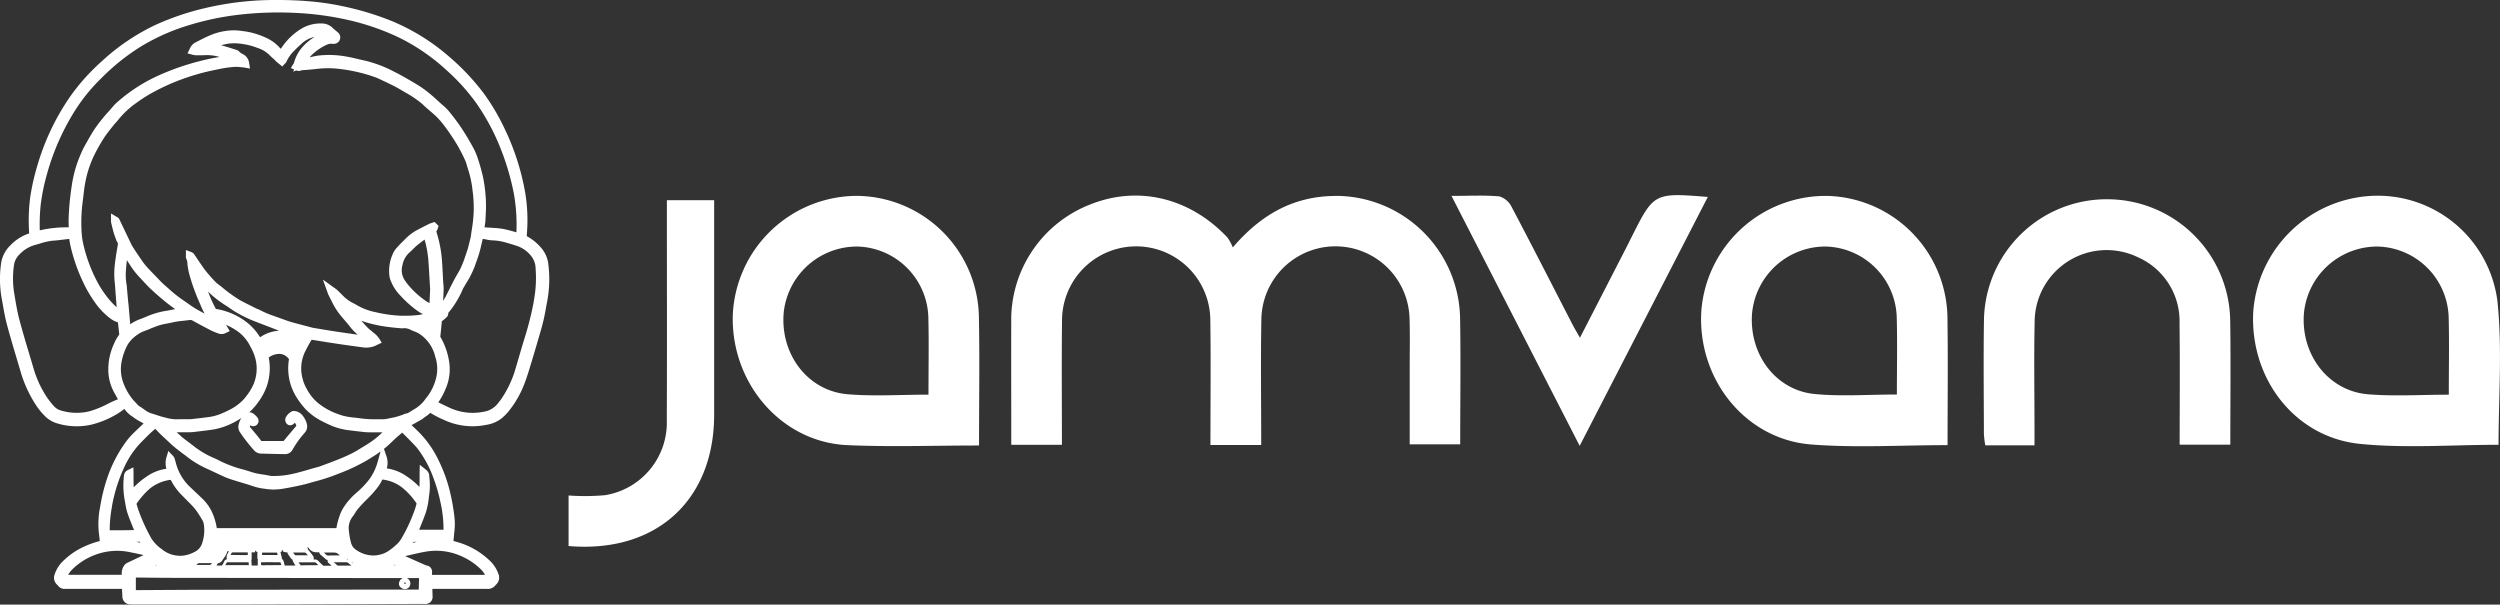
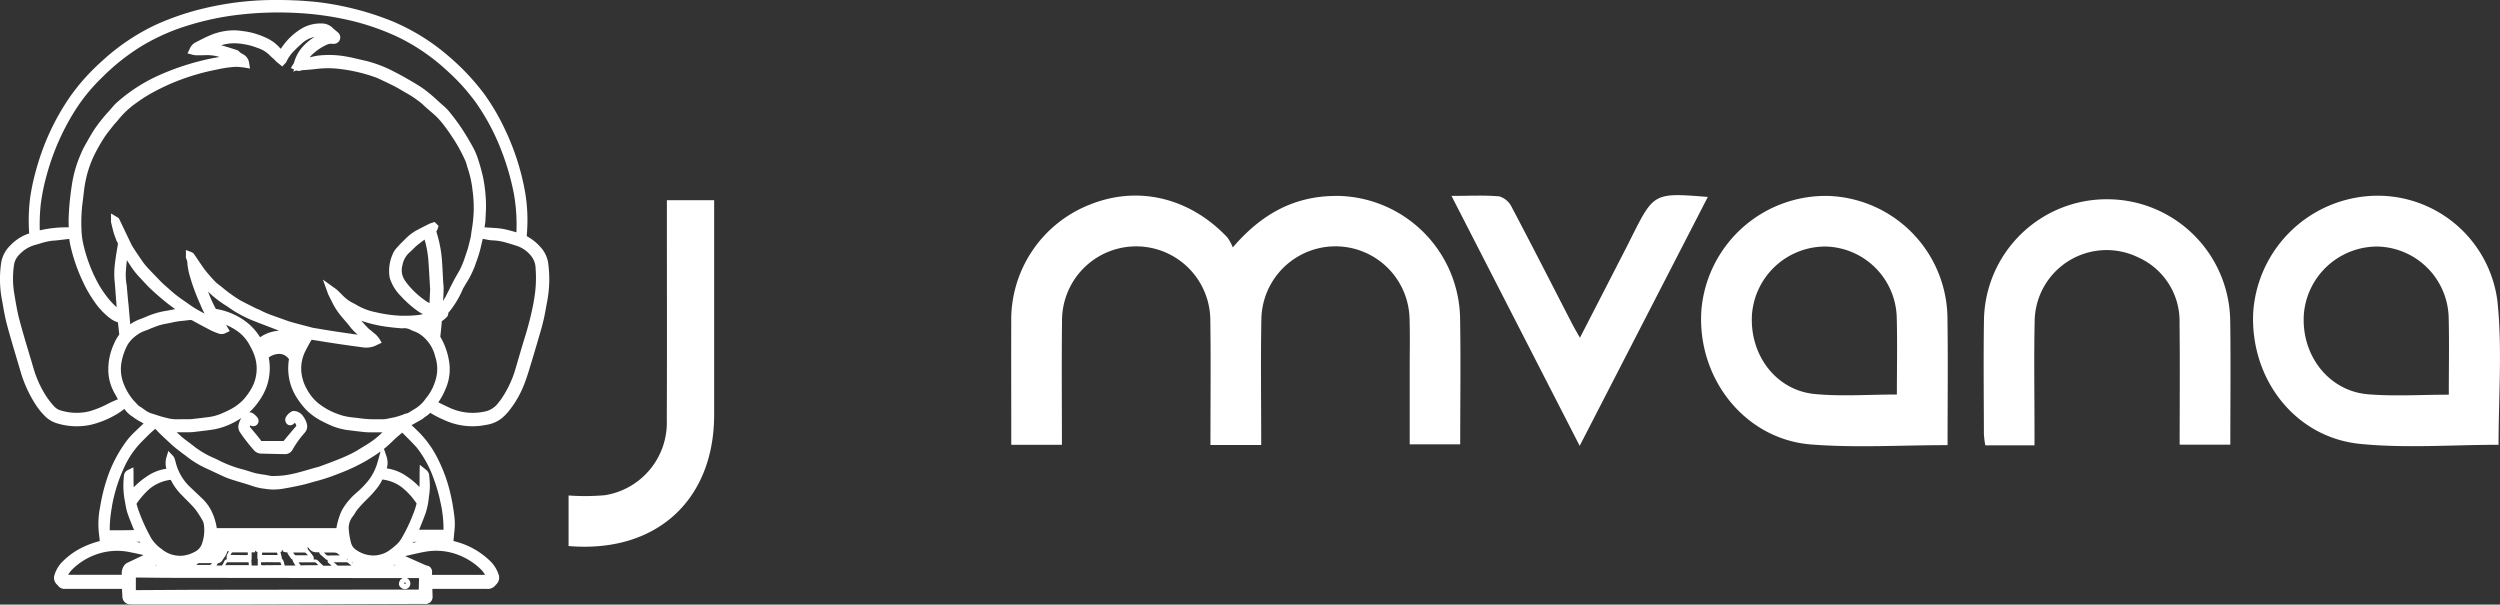
<svg xmlns="http://www.w3.org/2000/svg" id="JAM_logo" data-name="JAM logo" width="272" height="65.782" viewBox="0 0 272 65.782">
  <rect x="0" y="0" width="272" height="65.782" fill="#333333" stroke="none" />
  <defs>
    <clipPath id="clip-path">
      <rect id="Rectangle_1067" data-name="Rectangle 1067" width="272" height="65.782" fill="none" />
    </clipPath>
  </defs>
  <g id="Group_1504" data-name="Group 1504" clip-path="url(#clip-path)">
    <path id="Path_715" data-name="Path 715" d="M58.819,26.9a5.31,5.31,0,0,0-1.511-1.207c.01-.129.019-.255.027-.38a18.156,18.156,0,0,0-.191-4.336,26.639,26.639,0,0,0-2.334-7.167,23.413,23.413,0,0,0-2.187-3.666,25.332,25.332,0,0,0-3.8-4.017,22.717,22.717,0,0,0-6.3-3.879A31.023,31.023,0,0,0,37.391.7,28.712,28.712,0,0,0,33.836.157C32.586.046,31.3-.006,30.029,0a33.063,33.063,0,0,0-7.821.907A28.593,28.593,0,0,0,16.94,2.7a23.165,23.165,0,0,0-5.823,3.926A22.876,22.876,0,0,0,7.707,10.4a25.9,25.9,0,0,0-3.7,7.814,24.073,24.073,0,0,0-.716,3.224,19.509,19.509,0,0,0-.114,3.956,5.029,5.029,0,0,0-2.092,1.345A3.387,3.387,0,0,0,.1,28.787,12.223,12.223,0,0,0,.153,32.3c.053.276.1.553.151.831.127.718.259,1.461.452,2.185.324,1.216.689,2.441,1.042,3.624q.24.8.476,1.609a13.658,13.658,0,0,0,1.567,3.411,7.294,7.294,0,0,0,1.025,1.287,3.078,3.078,0,0,0,1.332.808,7.246,7.246,0,0,0,3.751.144,10.062,10.062,0,0,0,2.83-1.184,7.853,7.853,0,0,0,.753-.527,3.092,3.092,0,0,0,.941.877.436.436,0,0,1,.039.031c.035.03.071.059.108.085l.038.026c.1.066.2.135.308.2.216.121.433.241.657.365l-.013.012c-.355.336-.723.683-1.078,1.034a7.645,7.645,0,0,0-.708.787,14.538,14.538,0,0,0-2.276,4.472,19.486,19.486,0,0,0-.65,2.755,9.331,9.331,0,0,0-.149,2.789c.039.3.072.593.106.906l0,.04a9.784,9.784,0,0,0-1.526.523A8.027,8.027,0,0,0,6.794,61.11a3.5,3.5,0,0,0-.853,1.4,1,1,0,0,0,.3,1.129l.037.03,0,0a.865.865,0,0,0,.812.4c.578,0,1.156,0,1.734,0l1.086,0h3.361l.012.223q.016.291.033.583a.858.858,0,0,0,.918.883q.367.009.735.01h6.1c1.429,0,2.867,0,4.292,0q7.035-.017,14.07-.041l6.281-.02.134,0c.107,0,.208,0,.3,0a.853.853,0,0,0,.689-.2.836.836,0,0,0,.23-.667q-.014-.386-.025-.772l1.273,0c1.533,0,3.066,0,4.61,0a1.081,1.081,0,0,0,1.019-.435,1.032,1.032,0,0,0,.274-1.218,3.645,3.645,0,0,0-.844-1.333,8.4,8.4,0,0,0-3.525-2.08c-.174-.054-.348-.1-.519-.149.014-.093.027-.185.038-.279.014-.117.023-.235.032-.353.011-.134.02-.261.037-.384a6.63,6.63,0,0,0,.008-1.573,21.614,21.614,0,0,0-.417-2.459A16.419,16.419,0,0,0,47.7,50.049a11.148,11.148,0,0,0-2.4-3.3c-.175-.162-.346-.33-.523-.5l.063-.032c.252-.135.5-.275.749-.416l.27-.152a.772.772,0,0,0,.148-.1,3.4,3.4,0,0,1,.3-.226,3.25,3.25,0,0,0,.51-.406,10.786,10.786,0,0,0,1.473.763l.062.028a7.331,7.331,0,0,0,4.537.518,3.592,3.592,0,0,0,1.662-.688,5.686,5.686,0,0,0,.748-.741,10.95,10.95,0,0,0,1.777-3.1c.251-.648.452-1.318.646-1.966l.1-.32c.4-1.312.782-2.638,1.108-3.763A21.7,21.7,0,0,0,59.4,33.5c.049-.266.1-.532.15-.8a12.939,12.939,0,0,0,.116-3.886,3.286,3.286,0,0,0-.844-1.916M4.411,22.415a22.056,22.056,0,0,1,.694-3.45A25.8,25.8,0,0,1,8.4,11.657a19.605,19.605,0,0,1,2.676-3.2,23.315,23.315,0,0,1,4.282-3.413A22.5,22.5,0,0,1,20.461,2.77a30.126,30.126,0,0,1,5.6-1.175,37.218,37.218,0,0,1,5.912-.2,32.654,32.654,0,0,1,5.443.679,26.337,26.337,0,0,1,6.077,2.051,21.891,21.891,0,0,1,5.169,3.584,21.974,21.974,0,0,1,3.111,3.447A23.976,23.976,0,0,1,54.56,16.4a27.241,27.241,0,0,1,1.356,4.713,19.27,19.27,0,0,1,.27,4.164l-.2-.057c-.383-.108-.779-.219-1.181-.3a7.52,7.52,0,0,0-1.018-.117l-.253-.018c-.257-.02-.516-.033-.766-.045l-.048,0,.067-.483c0-.01,0-.02.006-.03a.977.977,0,0,0,.021-.164c.007-.216.018-.433.029-.649a14.494,14.494,0,0,0,.023-1.583,16.961,16.961,0,0,0-.287-2.44,21.407,21.407,0,0,0-.61-2.209,7.8,7.8,0,0,0-.638-1.395c-.424-.758-.8-1.37-1.174-1.927s-.814-1.14-1.34-1.787a4.909,4.909,0,0,0-.613-.6c-.076-.066-.153-.133-.227-.2l-.222-.2c-.249-.231-.506-.469-.774-.694a12.438,12.438,0,0,0-1.1-.855c-.485-.323-.993-.614-1.484-.9l-.015-.009c-.52-.3-.992-.565-1.492-.811a13.582,13.582,0,0,0-3.15-1.2c-.256-.054-.518-.116-.771-.176-.452-.107-.92-.219-1.395-.294a10.306,10.306,0,0,0-2.963-.085,6.917,6.917,0,0,0-.918.2,2.8,2.8,0,0,1,.194-.234A5.764,5.764,0,0,1,35.6,4.845a1.077,1.077,0,0,1,.538-.079l.047,0a1.144,1.144,0,0,0,.211,0,.7.7,0,0,0,.381-1.227c-.068-.058-.137-.115-.206-.172-.133-.11-.259-.214-.372-.324a1.693,1.693,0,0,0-1.207-.491H34.94a4.093,4.093,0,0,0-2.066.518A6.984,6.984,0,0,0,30.556,5.31c-.076-.072-.148-.144-.216-.218a4.325,4.325,0,0,0-1.171-.876,8.729,8.729,0,0,0-1.668-.63,7.027,7.027,0,0,0-.992-.191l-.195-.028a5.872,5.872,0,0,0-.78-.065,6.614,6.614,0,0,0-2.606.512c-.462.188-.906.416-1.335.636l-.357.182a1.388,1.388,0,0,0-.6.692L20.4,5.8l.114.034-.034.022.075-.01.35.1a2.176,2.176,0,0,0,.683.068h.118c.143,0,.287,0,.431-.005a5.089,5.089,0,0,1,1.414.1l.337.092c-.647.1-1.329.238-2.06.423a27.652,27.652,0,0,0-4.5,1.552,17.883,17.883,0,0,0-4.607,2.971,3.582,3.582,0,0,0-.343.342c-.177.208-.358.413-.538.617a17.579,17.579,0,0,0-1.534,1.916c-.35.531-.663,1.089-.967,1.628L9.2,15.9c-.155.275-.282.561-.4.837l-.035.08a13.223,13.223,0,0,0-.958,3.392,30.29,30.29,0,0,0-.333,3.376c-.013.332-.009.664,0,.986l0,.167a12.678,12.678,0,0,0-3.147.325,21.065,21.065,0,0,1,.086-2.645m43.824,8.51c-.007-.086-.014-.171-.019-.257-.014-.243-.026-.487-.038-.731-.027-.522-.054-1.063-.094-1.6a13.171,13.171,0,0,0-.551-2.937c-.011-.035-.019-.07-.028-.106s-.022-.09-.036-.135a.623.623,0,0,0,.152-.3l.1-.278-.446-.437-.263.094-.088.029a1.865,1.865,0,0,0-.279.108c-.5.252-.951.485-1.382.712a5.46,5.46,0,0,0-1.248.993l-.177.171c-.272.26-.526.542-.76.807a2.454,2.454,0,0,0-.4.7l-.039.092a4.488,4.488,0,0,0-.282,2.089,2.054,2.054,0,0,0,.157.609A4.832,4.832,0,0,0,43.6,32.2a11.667,11.667,0,0,0,1.9,1.678,5.32,5.32,0,0,0,.511.3,3.944,3.944,0,0,1-.54.1,13.275,13.275,0,0,1-1.975.067,14.6,14.6,0,0,1-2.656-.386,6.537,6.537,0,0,1-2.08-.8,2.4,2.4,0,0,0-.263-.143l-.066-.032a4.1,4.1,0,0,1-1.074-.77c-.215-.216-.447-.448-.687-.674a1.934,1.934,0,0,0-.249-.191c-.037-.025-.078-.053-.124-.086l-1.162-.84.484,1.35c.013.038.024.069.033.1a1.354,1.354,0,0,0,.071.183q.112.224.226.448c.086.17.172.339.256.51a7.41,7.41,0,0,0,.922,1.389c.135.167.275.329.411.487.191.221.371.43.538.651a5.527,5.527,0,0,0,.846.871c-.7-.094-1.42-.2-2.155-.307-.852-.128-1.693-.268-2.626-.424a3.994,3.994,0,0,1-.393-.094l-.148-.04-.486-.127c-.487-.127-.991-.258-1.482-.4-.19-.053-.378-.121-.578-.193-.09-.032-.179-.065-.269-.1l-.139-.048c-.139-.048-.278-.1-.416-.147s-.276-.1-.414-.151a10.2,10.2,0,0,1-1.486-.624,2.166,2.166,0,0,0-.283-.125c-.05-.019-.1-.038-.148-.061-.37-.182-.739-.368-1.106-.556l-.181-.091c-.19-.1-.37-.185-.538-.288a15.46,15.46,0,0,1-1.9-1.372c-.1-.085-.2-.161-.3-.234-.079-.059-.158-.117-.235-.18a2.936,2.936,0,0,1-.281-.265c-.19-.2-.38-.416-.564-.622l-.03-.034c-.1-.115-.184-.211-.257-.3l-.062-.078c-.112-.141-.218-.274-.314-.412-.243-.351-.482-.7-.721-1.058l-.274-.4a.622.622,0,0,0-.309-.251l-.6-.227v.637a.565.565,0,0,0,.062.356,1.149,1.149,0,0,1,.1.462c.009.109.018.222.039.341l.026.155c.032.191.065.389.117.589a22.326,22.326,0,0,0,1.146,3.208l.087.2a10,10,0,0,0,.453.969c-.315-.168-.629-.339-.935-.516-.29-.167-.564-.362-.854-.568-.185-.131-.375-.266-.571-.394a14.322,14.322,0,0,1-1.594-1.276l-.331-.29c-.3-.257-.568-.54-.855-.84q-.134-.139-.268-.278c-.34-.349-.646-.664-.944-1a6.807,6.807,0,0,1-.495-.649c-.311-.45-.631-.928-.951-1.42a3.9,3.9,0,0,1-.23-.433l-.011-.023q-.37-.767-.737-1.536l-.5-1.048a.479.479,0,0,0-.23-.224l-.672-.4v.8a.672.672,0,0,0,.015.2l.061.254c.064.269.131.548.209.823.055.192.123.375.189.552.026.068.051.137.076.205l.008.026a.771.771,0,0,0,.13.263c.073.092.07.194.02.476-.126.72-.217,1.315-.286,1.871a9.159,9.159,0,0,0-.067,1.229c0,.289.03.574.055.85.011.123.023.247.032.37q.019.245.036.491t.035.478c.01.135.021.27.032.4l.047.6q.011.155.023.31c-.173-.155-.338-.306-.488-.468a9.1,9.1,0,0,1-.81-.993,10.543,10.543,0,0,1-.821-1.319,16.571,16.571,0,0,1-1.59-4.45,10.273,10.273,0,0,1-.129-1.451,16.989,16.989,0,0,1,.143-2.816c.029-.22.054-.441.08-.662.058-.506.113-.983.208-1.458a11.729,11.729,0,0,1,.9-2.786,18.1,18.1,0,0,1,1.168-2.078c.233-.356.5-.688.778-1.04.08-.1.16-.2.239-.3s.145-.17.227-.26c.1-.109.2-.222.3-.35a9.659,9.659,0,0,1,1.955-1.81,16.634,16.634,0,0,1,2.126-1.314,23.558,23.558,0,0,1,4.521-1.8c.82-.244,1.68-.419,2.51-.588a12.308,12.308,0,0,1,1.551-.205,3.571,3.571,0,0,1,.612.03c.106.011.211.022.31.029l.032.006.066.012.62.109-.1-.621A1.209,1.209,0,0,0,26.6,6a2.877,2.877,0,0,0-.259-.157.942.942,0,0,1-.275-.193.722.722,0,0,0-.373-.233c-.17-.052-.339-.105-.509-.159-.366-.116-.743-.235-1.125-.337a7.778,7.778,0,0,1,.87-.182,5.565,5.565,0,0,1,1.54.059l.051.007a7.067,7.067,0,0,1,1.491.408,3.225,3.225,0,0,1,1.342.812,3.921,3.921,0,0,0,.321.3c.054.047.108.094.16.143s.072.072.107.109c.052.054.1.108.159.159s.14.119.208.172l.081.064.324.261.282-.306c.01-.011.02-.02.028-.028a.6.6,0,0,0,.163-.229A3.82,3.82,0,0,1,32.034,5.5l.012-.013c.2-.213.414-.411.642-.62l.125-.114a3,3,0,0,1,1.429-.741,5.725,5.725,0,0,0-1.311,1.077,4.3,4.3,0,0,0-.949,1.765l-.016.022c-.022.031-.043.062-.064.1l-.26.43L32,7.558l-.113.238.36-.131a.726.726,0,0,0,.611-.034h.055c.5-.021,1-.074,1.477-.126l.363-.039a10.578,10.578,0,0,1,1.746-.012,17.519,17.519,0,0,1,4.38.97,3.185,3.185,0,0,1,.362.153l.438.208c.43.2.874.413,1.3.633.227.117.447.247.679.385.191.113.39.231.592.34a11.543,11.543,0,0,1,1.586,1.081,3.532,3.532,0,0,1,.277.251c.071.069.142.138.216.2.139.123.281.245.423.366.28.239.544.465.793.71a9.18,9.18,0,0,1,.8.939c.243.315.494.669.79,1.114a17.508,17.508,0,0,1,1.5,2.7,3.886,3.886,0,0,1,.164.5c.029.1.058.207.091.309a10.986,10.986,0,0,1,.484,2.074l.024.215a14.291,14.291,0,0,1,.14,2.446,16.122,16.122,0,0,1-.212,1.977c-.026.142-.043.28-.06.414a3.893,3.893,0,0,1-.092.54c-.045.165-.086.331-.127.5s-.081.33-.126.493c-.057.206-.128.41-.206.637l-.093.27a10.144,10.144,0,0,1-.561,1.412c-.1.192-.208.378-.323.575-.1.178-.211.362-.311.551-.186.35-.365.708-.539,1.054l-.222.441c-.024.047-.047.094-.07.142-.045.093-.088.18-.135.261q-.124.217-.251.433c.022-.4.045-.814.058-1.224a5.229,5.229,0,0,0-.026-.6m-1.44.5q-.034.776-.073,1.552a2.749,2.749,0,0,1-.3-.17A9.185,9.185,0,0,1,44.4,30.981c-.138-.166-.265-.35-.388-.527a1.978,1.978,0,0,1-.23-1.581,2.462,2.462,0,0,1,.818-1.448c.136-.116.258-.239.376-.357s.238-.239.36-.339c.277-.227.571-.448.858-.662a11.069,11.069,0,0,1,.4,2.106c.038.5.071,1.007.1,1.511.022.357.043.714.063,1.072l.025.445c0,.03,0,.06.007.091a1.23,1.23,0,0,1,.006.138M45.323,54.8a8.845,8.845,0,0,1-.426,1.267l-.042.108a17.267,17.267,0,0,1-1.135,2.339,2.866,2.866,0,0,1-.619.772l-.153.132a5.01,5.01,0,0,1-.465.374,3.078,3.078,0,0,1-1.889.645,3.284,3.284,0,0,1-1.937-.676,1.24,1.24,0,0,1-.455-.677,7.573,7.573,0,0,1-.247-1.364,2.053,2.053,0,0,1,.4-1.5,3.745,3.745,0,0,0,.3-.437,2.928,2.928,0,0,1,.23-.343c.283-.34.6-.688.949-1.032a11.808,11.808,0,0,0,1.345-1.506,5.419,5.419,0,0,0,.422-.728,4.383,4.383,0,0,1,1.027.243,4.25,4.25,0,0,1,1.428.887,7.491,7.491,0,0,1,1.269,1.478l0,.016m.035,4.156-.066.017c-.127.032-.255.063-.385.093l.068-.109ZM44.116,63.4c.032.015.038.033.04.039a.1.1,0,0,1-.006.065h-.184c-.016-.073-.011-.084.016-.1a.184.184,0,0,1,.134-.005M42.75,61.389l.275.139h-.116l0-.032Zm-13.03-.217c.26,0,.521,0,.784,0l.108.3a3.6,3.6,0,0,1-.44.012c-.087,0-.173,0-.259,0-.258.008-.525.016-.793.006-.086,0-.171,0-.254.007a1.229,1.229,0,0,1-.465-.03v-.29c.441-.009.887-.008,1.319-.007m-1.207-.786v-.261h1.624l.076.261Zm2.005-.333,0-.007.139-.02.016-.237.186.265.192.026c.062.008.135.016.216.022a.293.293,0,0,0,.027.109,2.506,2.506,0,0,0,.225.347c.043.058.085.116.125.176a.356.356,0,0,0,.214.156l-.051.008.033.085a2.469,2.469,0,0,0,.311.548H30.97a2.525,2.525,0,0,0-.135-.513l-.05-.149H30.7l-.07-.314c-.038-.171-.075-.335-.113-.5m1.549.3a2.142,2.142,0,0,1-.164-.219l-.01-.015H31.9c.091,0,.183,0,.275,0h.176c.242,0,.484,0,.726,0a.269.269,0,0,1,.259.114,1.665,1.665,0,0,0,.156.177h-.2c-.39,0-.749,0-1.109,0a.181.181,0,0,1-.114-.046m.489.817.64,0c.335,0,.67,0,1,0a.241.241,0,0,1,.221.089,1.7,1.7,0,0,0,.225.217c-.3.013-.593.012-.878.01-.357,0-.695,0-1.036.021l-.253-.325a.718.718,0,0,1,.077-.005m2.054-.183a.457.457,0,0,0-.363-.135h-.117l0-.048a.834.834,0,0,1,0-.084.322.322,0,0,0-.033-.2c-.133-.195-.283-.381-.428-.562l-.044-.055a.4.4,0,0,0-.155-.119l0-.023h.09l-.1-.148-.008-.1.048.015a.61.61,0,0,1,.15.16.915.915,0,0,0,.774.38h.005c.1,0,.2,0,.3,0a.491.491,0,0,0,.181.293c.106.086.209.176.312.266.084.073.168.147.253.218a.3.3,0,0,0,.179.058h.011l0,.008a.283.283,0,0,0,.1.342c.109.088.215.184.318.278H35.16a.563.563,0,0,0-.069-.077c-.175-.161-.332-.307-.48-.463m1.162-.563a.386.386,0,0,1-.32-.124c-.065-.07-.136-.134-.205-.2l-.006-.005h.85c.517,0,.534,0,.883.313l-.055,0c-.382,0-.764,0-1.146.008m.542.739h.05c.432,0,.864,0,1.3,0a.315.315,0,0,1,.141.02c.145.107.287.222.436.343H36.751a.34.34,0,0,1-.091-.063c-.1-.094-.2-.178-.324-.275l-.031-.025h.011m.811-1.106h0l.037,0c0,.009,0,.019,0,.028l-.044-.031m.62.793,0-.034c0-.016,0-.031,0-.046l.139.1a.635.635,0,0,0-.141-.021m.448.252-.012-.015.074.054a.758.758,0,0,0,.148.081.58.58,0,0,0,.033.072l-.031-.021A.735.735,0,0,1,38.2,61.1m3.4-14.055a9.153,9.153,0,0,1-1.641,1.292c-.2.119-.4.245-.6.366-.3.188-.585.366-.882.524a16.026,16.026,0,0,1-1.5.687c-.717.293-1.467.569-2.129.812-.145.054-.3.095-.468.138-.081.021-.161.042-.242.065l-.574.166c-.437.127-.889.259-1.333.37a11.335,11.335,0,0,1-1.342.257,10.258,10.258,0,0,1-1.289.067h0a1.959,1.959,0,0,1-.379-.057c-.078-.017-.157-.033-.235-.046-.127-.021-.255-.041-.382-.059-.276-.041-.537-.08-.789-.142-.226-.056-.448-.127-.684-.2-.259-.083-.526-.168-.8-.233a13.1,13.1,0,0,1-2.733-1.073c-.111-.054-.224-.1-.337-.153A9.772,9.772,0,0,1,21.03,48.5c-.173-.138-.35-.27-.522-.4-.249-.185-.485-.36-.707-.552-.192-.166-.383-.34-.572-.515.5,0,.922,0,1.323,0a5.8,5.8,0,0,0,.619-.044l.41-.049c.526-.062,1.071-.127,1.607-.206A7.54,7.54,0,0,0,25.362,46a8.109,8.109,0,0,0,.9-.523,2.4,2.4,0,0,0-.282.642,1.075,1.075,0,0,0,.151.945,18.815,18.815,0,0,0,1.5,1.922,1.058,1.058,0,0,0,.817.366l.755.019c.579.015,1.178.03,1.769.037h.015a.909.909,0,0,0,.843-.484,10.106,10.106,0,0,1,.65-1.01c.2-.277.417-.538.683-.844a1.018,1.018,0,0,0,.222-.946,2.355,2.355,0,0,0-.442-.885,1.251,1.251,0,0,0-.841-.513.6.6,0,0,0-.384.049,1.546,1.546,0,0,0-.644.674.636.636,0,0,0,.117.646.488.488,0,0,0,.336.174.587.587,0,0,0,.433-.162,1.224,1.224,0,0,0,.12-.122,2.549,2.549,0,0,1,.13.237c.035.073.046.106-.039.2-.45.509-.876,1.027-1.309,1.556l0,0h0c-.284,0-.569,0-.853,0H28.428l-.012-.016c-.089-.123-.181-.25-.28-.372-.159-.2-.32-.389-.48-.582s-.32-.385-.478-.579a.734.734,0,0,1,.046-.152.585.585,0,0,0,.763-.874,2.12,2.12,0,0,0-.386-.377.74.74,0,0,0-.483-.163c.094-.084.18-.168.256-.246A7.727,7.727,0,0,0,28.687,42.8a5.748,5.748,0,0,0,.622-2.056,5.836,5.836,0,0,0-.072-1.847,1.986,1.986,0,0,1,1.178-.394,1.291,1.291,0,0,1,1.026.582,5.955,5.955,0,0,0,.328,3.171,6.23,6.23,0,0,0,.616,1.159,9.408,9.408,0,0,0,.852,1.094,6.678,6.678,0,0,0,1.922,1.379c.307.162.651.32,1.082.5a7.208,7.208,0,0,0,1.831.435c.495.063,1.024.126,1.618.191a5.051,5.051,0,0,0,.519.022c.169,0,.337,0,.506,0,.238,0,.475,0,.713,0q.089,0,.179,0l-.014.013M28.3,36.7a6.209,6.209,0,0,0-1.965-2,7.4,7.4,0,0,0-2.852-1.089h0l0-.006a14.265,14.265,0,0,1-.845-1.882,10.937,10.937,0,0,0,1.884,1.488c.141.084.279.18.424.281s.289.2.445.3a13.588,13.588,0,0,0,1.987,1.033c.583.233,1.177.46,1.751.68q.475.182.949.365c.092.036.183.075.273.115l.005,0-.037,0a4.11,4.11,0,0,0-1.8.564c-.075.046-.146.095-.216.144M19.059,33.63c-.127.024-.253.05-.376.075-.245.051-.477.1-.71.13a8.978,8.978,0,0,0-2.132.653c-.135.054-.269.108-.4.161l-.082.032a4.79,4.79,0,0,0-1.137.564l-.05.037q-.065-.7-.125-1.4l-.07-.791c-.005-.057-.012-.113-.019-.169s-.011-.086-.015-.13q-.068-.731-.134-1.462c0-.029,0-.058-.006-.087a2.048,2.048,0,0,0-.019-.214,6.165,6.165,0,0,1-.1-1.368c.03-.45.073-.908.116-1.355.168.255.335.508.5.76a8.633,8.633,0,0,0,.94,1.16c.124.13.246.262.368.394.267.289.543.587.841.865.546.509,1.113,1,1.685,1.456.3.241.615.467.923.686m-6.146,2.862a4.393,4.393,0,0,0-.486.869,6.618,6.618,0,0,0-.641,2.923,5.183,5.183,0,0,0,.666,2.472c.128.223.247.45.373.69a1.034,1.034,0,0,1-.1.042c-.31.119-.606.26-.879.395l-.018.009a10.857,10.857,0,0,1-2.062.851,5.869,5.869,0,0,1-3.122-.074A1.543,1.543,0,0,1,5.88,44.2a9.333,9.333,0,0,1-.795-1.007,11.355,11.355,0,0,1-1.4-2.995q-.235-.8-.477-1.6c-.372-1.243-.757-2.529-1.095-3.8-.236-.885-.389-1.819-.538-2.723l-.057-.345a9.952,9.952,0,0,1,0-2.859,2.013,2.013,0,0,1,.6-1.189,3.662,3.662,0,0,1,1.694-1.031c.175-.047.35-.1.524-.15a7.513,7.513,0,0,1,1.342-.31c.059-.006.118-.009.177-.012s.148-.008.221-.016c.178-.018.355-.04.533-.061l.928-.109c.029.208.058.407.1.608a18.7,18.7,0,0,0,1.341,3.959,13.994,13.994,0,0,0,1.289,2.255,7.782,7.782,0,0,0,1.717,1.821,2.749,2.749,0,0,0,.848.437q.03.282.061.563l.057.529c.006.054.012.108.02.162s.011.074-.06.17M15.5,44.411c-.058-.039-.117-.075-.176-.112a1.543,1.543,0,0,1-.37-.278c-.081-.1-.164-.183-.245-.268s-.175-.184-.248-.275a6.217,6.217,0,0,1-.97-1.637,4.272,4.272,0,0,1-.256-2.508,6.312,6.312,0,0,1,.657-1.838,3.432,3.432,0,0,1,.706-.812,3.5,3.5,0,0,1,.346-.262l.133-.093a3.238,3.238,0,0,1,.755-.356c.167-.062.339-.127.511-.207.093-.043.2-.08.3-.12.069-.025.137-.05.2-.076a5.922,5.922,0,0,1,1.2-.345c.222-.037.44-.083.652-.128a8.212,8.212,0,0,1,1.005-.171c.224-.019.447-.047.663-.073l.316-.038a.448.448,0,0,1,.283.072c.723.4,1.374.744,1.99,1.062a5.829,5.829,0,0,0,.6.255l.178.069a.981.981,0,0,0,.821-.036L25,36.023l-.4-.669a6.147,6.147,0,0,1,1.43.827A4.345,4.345,0,0,1,27.2,37.629l.015.029a5.684,5.684,0,0,1,.554,1.287,4.952,4.952,0,0,1,.14.761,4.427,4.427,0,0,1-.295,2.026,5.443,5.443,0,0,1-.488.912,7.478,7.478,0,0,1-.677.874A5.5,5.5,0,0,1,24.9,44.624c-.207.111-.426.206-.658.305l-.264.115A5.443,5.443,0,0,1,22.5,45.4c-.415.057-.84.106-1.252.152l-.3.034a3.564,3.564,0,0,1-.376.026c-.164,0-.329,0-.493,0-.283,0-.576,0-.869.007a4.385,4.385,0,0,1-1.211-.184l-.167-.041c-.242-.058-.48-.136-.732-.218-.107-.035-.214-.07-.321-.1a.646.646,0,0,0-.161-.053,2.443,2.443,0,0,1-.913-.464c-.07-.048-.139-.1-.21-.143M12.18,55.082a17.229,17.229,0,0,1,1.292-4.146A9.626,9.626,0,0,1,15.378,48.1l.19-.191c.444-.448.865-.873,1.328-1.257.375.418.784.8,1.181,1.166.158.147.317.294.473.444a11.258,11.258,0,0,0,.924.767c.121.093.243.187.362.282.059.048.123.091.186.134.046.031.092.062.135.1a10.786,10.786,0,0,0,2.411,1.476c.288.131.574.265.859.4.325.153.662.312,1,.462a8.524,8.524,0,0,0,.888.328c.293.093.588.182.883.27.279.084.557.167.835.255l.275.089a6.641,6.641,0,0,0,1.268.324l.251.033a6.7,6.7,0,0,0,.831.078,6.4,6.4,0,0,0,1.147-.09c.706-.12,1.405-.259,2.078-.412.317-.072.629-.161.931-.247.207-.059.413-.118.621-.171a20.276,20.276,0,0,0,2.392-.8,20.139,20.139,0,0,0,3-1.4c.5-.3,1.044-.631,1.58-1.022l-.221.789q-.05.176-.1.351a5.707,5.707,0,0,1-1.106,2.145,9.9,9.9,0,0,1-1.119,1.141,7.294,7.294,0,0,0-1.6,1.863,4.545,4.545,0,0,0-.345.81,7.323,7.323,0,0,0-.315,1.244H23.586a6.506,6.506,0,0,0-.6-1.909,4.893,4.893,0,0,0-.945-1.274c-.272-.262-.547-.521-.822-.78l-.5-.475a5.485,5.485,0,0,1-1.6-2.711c-.038-.136-.077-.272-.121-.413a.671.671,0,0,0-.154-.276l-.53-.56-.219.74A2.3,2.3,0,0,0,18.1,51a4.978,4.978,0,0,0-2.217.9,8.122,8.122,0,0,0-1.331,1.12c-.023-.335-.024-.674-.025-1.024,0-.151,0-.3,0-.452l-.011-.7-.63.31a.734.734,0,0,0-.4.625,8.931,8.931,0,0,0,.1,2.744c.022.11.041.222.06.333a6.4,6.4,0,0,0,.205.912c.16.489.354.967.542,1.43l.138.342q.026.065.054.129c-.744.021-1.984.034-2.646.021,0-.069,0-.138,0-.206a13.377,13.377,0,0,1,.252-2.4m15.853,6.076c0,.126,0,.248,0,.371h-.66l-.037-.586V60.9h.032v-.807h.369V59.88c.011.014.022.027.033.038a.565.565,0,0,0,.228.146v0c0,.162-.008.321-.01.48s0,.24.058.3a.158.158,0,0,0,.031.021h-.044Zm-3.357-.316,0,.01a.3.3,0,0,0-.266.18c-.029.054-.056.109-.083.165a2.623,2.623,0,0,1-.184.331h-.6l.043-.071q.053-.091.107-.182a.632.632,0,0,0,.511-.353c.028-.042.064-.1.113-.165a4.739,4.739,0,0,0,.271-.414,1.086,1.086,0,0,0,.1-.257c.008-.028.016-.058.028-.092h0a.918.918,0,0,0,.106-.068l.045.1c-.038.064-.081.143-.133.241a.727.727,0,0,0-.057.572m-.171.643a2.4,2.4,0,0,1,.144-.253.16.16,0,0,1,.1-.056c.686,0,1.372,0,2.058,0l.225,0,.03.313H24.5l.005-.011m.576-1.1a.6.6,0,0,1,.089-.158c.021-.03.042-.059.058-.088a.151.151,0,0,1,.086-.029c.446,0,.891,0,1.351,0h.293v.282c-.36.014-.726.008-1.08,0-.2,0-.4-.007-.6-.007h-.2m-8.767-2.084a18.839,18.839,0,0,1-1.345-3.076c-.01-.029-.017-.059-.024-.089a1.591,1.591,0,0,0-.07-.227c-.017-.043-.033-.079.05-.189a9.049,9.049,0,0,1,1.315-1.5,4.529,4.529,0,0,1,2.212-.993l.034,0,.1-.008.037.077a6.2,6.2,0,0,0,1.19,1.611c.168.175.338.348.509.52.245.248.5.5.736.762a5.172,5.172,0,0,1,.482.637c.211.316.386.6.534.878a1.408,1.408,0,0,1,.11.369,4.388,4.388,0,0,1-.187,2.034,1.553,1.553,0,0,1-.856.966,3.522,3.522,0,0,1-1.131.377c-.1.015-.21.022-.3.027l-.073,0a3.126,3.126,0,0,1-2-.694c-.065-.051-.131-.1-.2-.15l-.03-.022a3.951,3.951,0,0,1-1.1-1.314m.734,3.148a.76.76,0,0,0-.028.075h-.105l.134-.075m-1.768-2.388c-.138-.032-.275-.064-.413-.1l-.048-.012h.391Zm6.1,2.411.109-.124c.053-.022.107-.044.157-.068h1.444c-.049.055-.1.108-.15.157a.219.219,0,0,1-.131.041c-.391,0-.783,0-1.2,0h-.236Zm-7.509-.236a1,1,0,0,0-.429.424,1.474,1.474,0,0,0-.185.844c0,.016,0,.032,0,.049H7.422a2.491,2.491,0,0,1,.433-.582,7.028,7.028,0,0,1,2.718-1.67,6.743,6.743,0,0,1,3.63-.2c.472.092.952.2,1.421.3l-1.751.835m31.685,2.925h0l-3.393,0q-9.613.007-19.227.019c-1.923,0-3.878.014-5.769.025l-2.389.013V62.833l1.193.013c.952.011,1.936.022,2.9.023q7.849.01,15.7.017l9.254.01a.7.7,0,0,0-.422.6.486.486,0,0,0,.143.368.724.724,0,0,0,.514.231h0a.6.6,0,0,0,.586-.6.658.658,0,0,0-.387-.6h1.247l.085,0Zm4.513-3.69a7.024,7.024,0,0,1,2.239,1.477,2.517,2.517,0,0,1,.456.606H47c0-.081,0-.159.005-.235a.684.684,0,0,0-.566-.779l-.038-.008c-.026-.006-.062-.014-.073-.018q-1.128-.5-2.255-1c.254-.054.506-.112.753-.169.441-.1.9-.206,1.344-.286a6.675,6.675,0,0,1,3.9.41M45.172,48.5a7.25,7.25,0,0,1,.587.763,12.208,12.208,0,0,1,1.456,2.9,16.8,16.8,0,0,1,.7,2.452,13.218,13.218,0,0,1,.339,2.847q0,.088,0,.176H48.2l-1.8-.006-.8,0c.018-.041.035-.083.052-.125l.149-.37c.187-.46.38-.936.543-1.419a8,8,0,0,0,.313-1.586c.02-.159.04-.318.064-.476a7.33,7.33,0,0,0,0-1.651l-.016-.212a.882.882,0,0,0-.333-.666l-.7-.561-.02.9c0,.2,0,.4,0,.591,0,.316,0,.623-.019.926a8.057,8.057,0,0,0-1.351-1.137,4.988,4.988,0,0,0-2.2-.886,2.158,2.158,0,0,0-.008-1.236l-.3-.886q.225-.179.443-.373c.156-.14.306-.285.452-.425s.3-.291.456-.428c.2-.176.4-.344.624-.523l.018-.015.036.034.25.251c.372.373.757.758,1.118,1.147m2.284-7.408A5.437,5.437,0,0,1,46.45,43.2c-.1.124-.2.258-.331.437a3.933,3.933,0,0,1-1.158.948l-.185.117c-.03.019-.061.037-.092.055-.05.029-.1.058-.149.09a.706.706,0,0,1-.3.138,1.027,1.027,0,0,0-.327.1,6.958,6.958,0,0,1-1.438.405c-.134.028-.267.056-.4.085a2.5,2.5,0,0,1-.427.039l-.065,0c-.091,0-.182,0-.274,0-.114,0-.232,0-.354,0a11.262,11.262,0,0,1-1.925-.125l-.112-.014-.351-.04a7.2,7.2,0,0,1-1.3-.22c-.23-.069-.474-.154-.767-.267a7.286,7.286,0,0,1-1.886-1.093,5.03,5.03,0,0,1-1.229-1.532,4.248,4.248,0,0,1-.441-1.06,4.179,4.179,0,0,1,.274-3.04c.171-.337.371-.726.589-1.09.028-.046.071-.118.105-.169.049.006.115.017.175.027l.036.006c1.072.175,1.959.314,2.79.438.579.086,1.167.167,1.735.245l.812.112a2.652,2.652,0,0,0,1.212-.106,2.215,2.215,0,0,0,.307-.135l.109-.053.451-.211-.261-.424a2.611,2.611,0,0,0-.629-.663c-.052-.042-.1-.084-.153-.128-.068-.059-.138-.115-.208-.171A2.94,2.94,0,0,1,40,35.651c-.234-.244-.466-.5-.694-.749a14.307,14.307,0,0,0,2.8.653c.522.075,1.048.122,1.543.162a.85.85,0,0,0,.239-.007,1.492,1.492,0,0,1,.859.211c.105.047.213.09.321.132a2.671,2.671,0,0,1,.555.265,4.073,4.073,0,0,1,1.733,2.5,4.135,4.135,0,0,1,.1,2.274M58.076,32.8a34.188,34.188,0,0,1-.986,3.939c-.221.711-.433,1.437-.638,2.138-.16.548-.32,1.1-.486,1.643a11.67,11.67,0,0,1-1.379,2.819,4.321,4.321,0,0,1-.265.357c-.05.063-.1.127-.149.191a2.425,2.425,0,0,1-1.617.923,5.95,5.95,0,0,1-3.678-.465c-.4-.185-.789-.374-1.182-.564l-.008,0a7.842,7.842,0,0,0,.795-1.476,5.307,5.307,0,0,0,.347-3.166,7.623,7.623,0,0,0-.923-2.5c0-.008,0-.016,0-.025.066-.609.119-1.152.164-1.665a3.857,3.857,0,0,0,.467-.388.6.6,0,0,0,.234-.515l.014-.017c.12-.146.245-.3.363-.453a10.63,10.63,0,0,0,1.226-2.168,1.07,1.07,0,0,1,.062-.109c.018-.028.035-.057.052-.085.071-.122.144-.244.216-.366a10.386,10.386,0,0,0,.965-1.923c.052-.152.106-.3.159-.455a12.45,12.45,0,0,0,.492-1.617c.055-.264.121-.524.19-.8l.015-.06a1.85,1.85,0,0,1,.2.028l.155.031a4.073,4.073,0,0,0,.7.1,5.79,5.79,0,0,1,1.549.264l.347.1c.341.1.663.2.975.318a3.338,3.338,0,0,1,1.493,1.235,2.208,2.208,0,0,1,.328,1.123,13.38,13.38,0,0,1-.207,3.606" transform="translate(0 0)" fill="#fff" />
    <path id="Path_716" data-name="Path 716" d="M1577.8,298.4c-4.5-.021-8.128,1.863-11.317,5.6a5.408,5.408,0,0,0-.6-1.092c-4.076-4.317-9.691-5.663-14.888-3.592a13.471,13.471,0,0,0-8.62,12.885c-.014,3.489,0,6.978,0,10.467v2.806h5.513c0-4.555-.042-9.01.012-13.464a8.067,8.067,0,0,1,16.134-.115c.064,4.509.014,9.019.014,13.6h5.523c0-4.691-.065-9.214.018-13.733a8.063,8.063,0,0,1,16.122.008c.055,1.773.016,3.55.016,5.325,0,2.791,0,5.582,0,8.333h5.494c0-4.734.07-9.324-.016-13.91a13.551,13.551,0,0,0-13.4-13.125" transform="translate(-1432.351 -277.081)" fill="#fff" />
-     <path id="Path_717" data-name="Path 717" d="M1131.027,298.769a13.561,13.561,0,0,0-13.375,12.938c-.221,7.447,5.289,13.859,12.45,14.181,4.691.211,9.4.04,14.341.04,0-4.835.074-9.472-.017-14.106a13.4,13.4,0,0,0-13.4-13.053m7.916,21.628c-3.076,0-5.957.195-8.8-.045-4.327-.366-7.321-4.329-6.956-8.827a8.019,8.019,0,0,1,8.075-7.243,7.934,7.934,0,0,1,7.67,7.833c.064,2.686.012,5.375.012,8.282" transform="translate(-1037.924 -277.458)" fill="#fff" />
    <path id="Path_718" data-name="Path 718" d="M2608.567,298.814a13.565,13.565,0,0,0-13.853,12.433c-.5,7.4,4.716,14.038,11.941,14.607,4.848.382,9.751.073,14.844.073,0-4.719.053-9.238-.012-13.756a13.425,13.425,0,0,0-12.92-13.357m7.416,21.605c-3.083,0-6.024.222-8.918-.052-4.263-.4-7.166-4.31-6.84-8.743a8.01,8.01,0,0,1,8.016-7.306,7.927,7.927,0,0,1,7.729,7.772c.071,2.736.013,5.476.013,8.33" transform="translate(-2409.603 -277.495)" fill="#fff" />
    <path id="Path_719" data-name="Path 719" d="M3463.233,310.428a13.127,13.127,0,0,0-14.08-11.644,13.605,13.605,0,0,0-12.516,12.663c-.339,7.238,4.551,13.6,11.649,14.3,4.945.491,9.979.095,15.044.095,0-5.191.409-10.348-.1-15.414m-5.317,9.964c-3.053,0-5.931.189-8.775-.044-4.325-.354-7.334-4.306-6.983-8.806a8.015,8.015,0,0,1,8.051-7.269,7.93,7.93,0,0,1,7.7,7.807c.066,2.689.012,5.38.012,8.312" transform="translate(-3191.488 -277.449)" fill="#fff" />
    <path id="Path_720" data-name="Path 720" d="M3039.113,303.92a13.353,13.353,0,0,0-13.376,13.249c-.061,4.1-.016,8.194-.005,12.291a10.214,10.214,0,0,0,.152,1.236h5.352c0-.586,0-1.163,0-1.74,0-3.914-.068-7.829.018-11.741a7.832,7.832,0,0,1,11.241-6.983,7.6,7.6,0,0,1,4.522,7.19c.053,4.384.013,8.768.013,13.2h5.512c0-4.57.054-9.024-.012-13.478a13.394,13.394,0,0,0-13.417-13.224" transform="translate(-2809.883 -282.241)" fill="#fff" />
    <path id="Path_721" data-name="Path 721" d="M2233.494,302.335c-.164.327-.324.657-.491.982-1.651,3.212-3.3,6.423-5.066,9.852-.393-.7-.639-1.114-.859-1.54-2.182-4.23-4.341-8.473-6.564-12.681a2.222,2.222,0,0,0-1.339-1.16c-1.613-.146-3.248-.055-5.212-.055l13.947,27.194,13.942-27.08c-5.871-.469-5.871-.469-8.356,4.489" transform="translate(-2056.041 -276.42)" fill="#fff" />
    <path id="Path_722" data-name="Path 722" d="M883.075,305.337h-5.143v2.077c0,7.276.024,14.552-.01,21.828a8,8,0,0,1-6.707,8.19,24.515,24.515,0,0,1-3.979.033v5.5c9.505.808,15.835-4.956,15.839-14.285q0-10.731,0-21.461Z" transform="translate(-805.375 -283.557)" fill="#fff" />
  </g>
</svg>